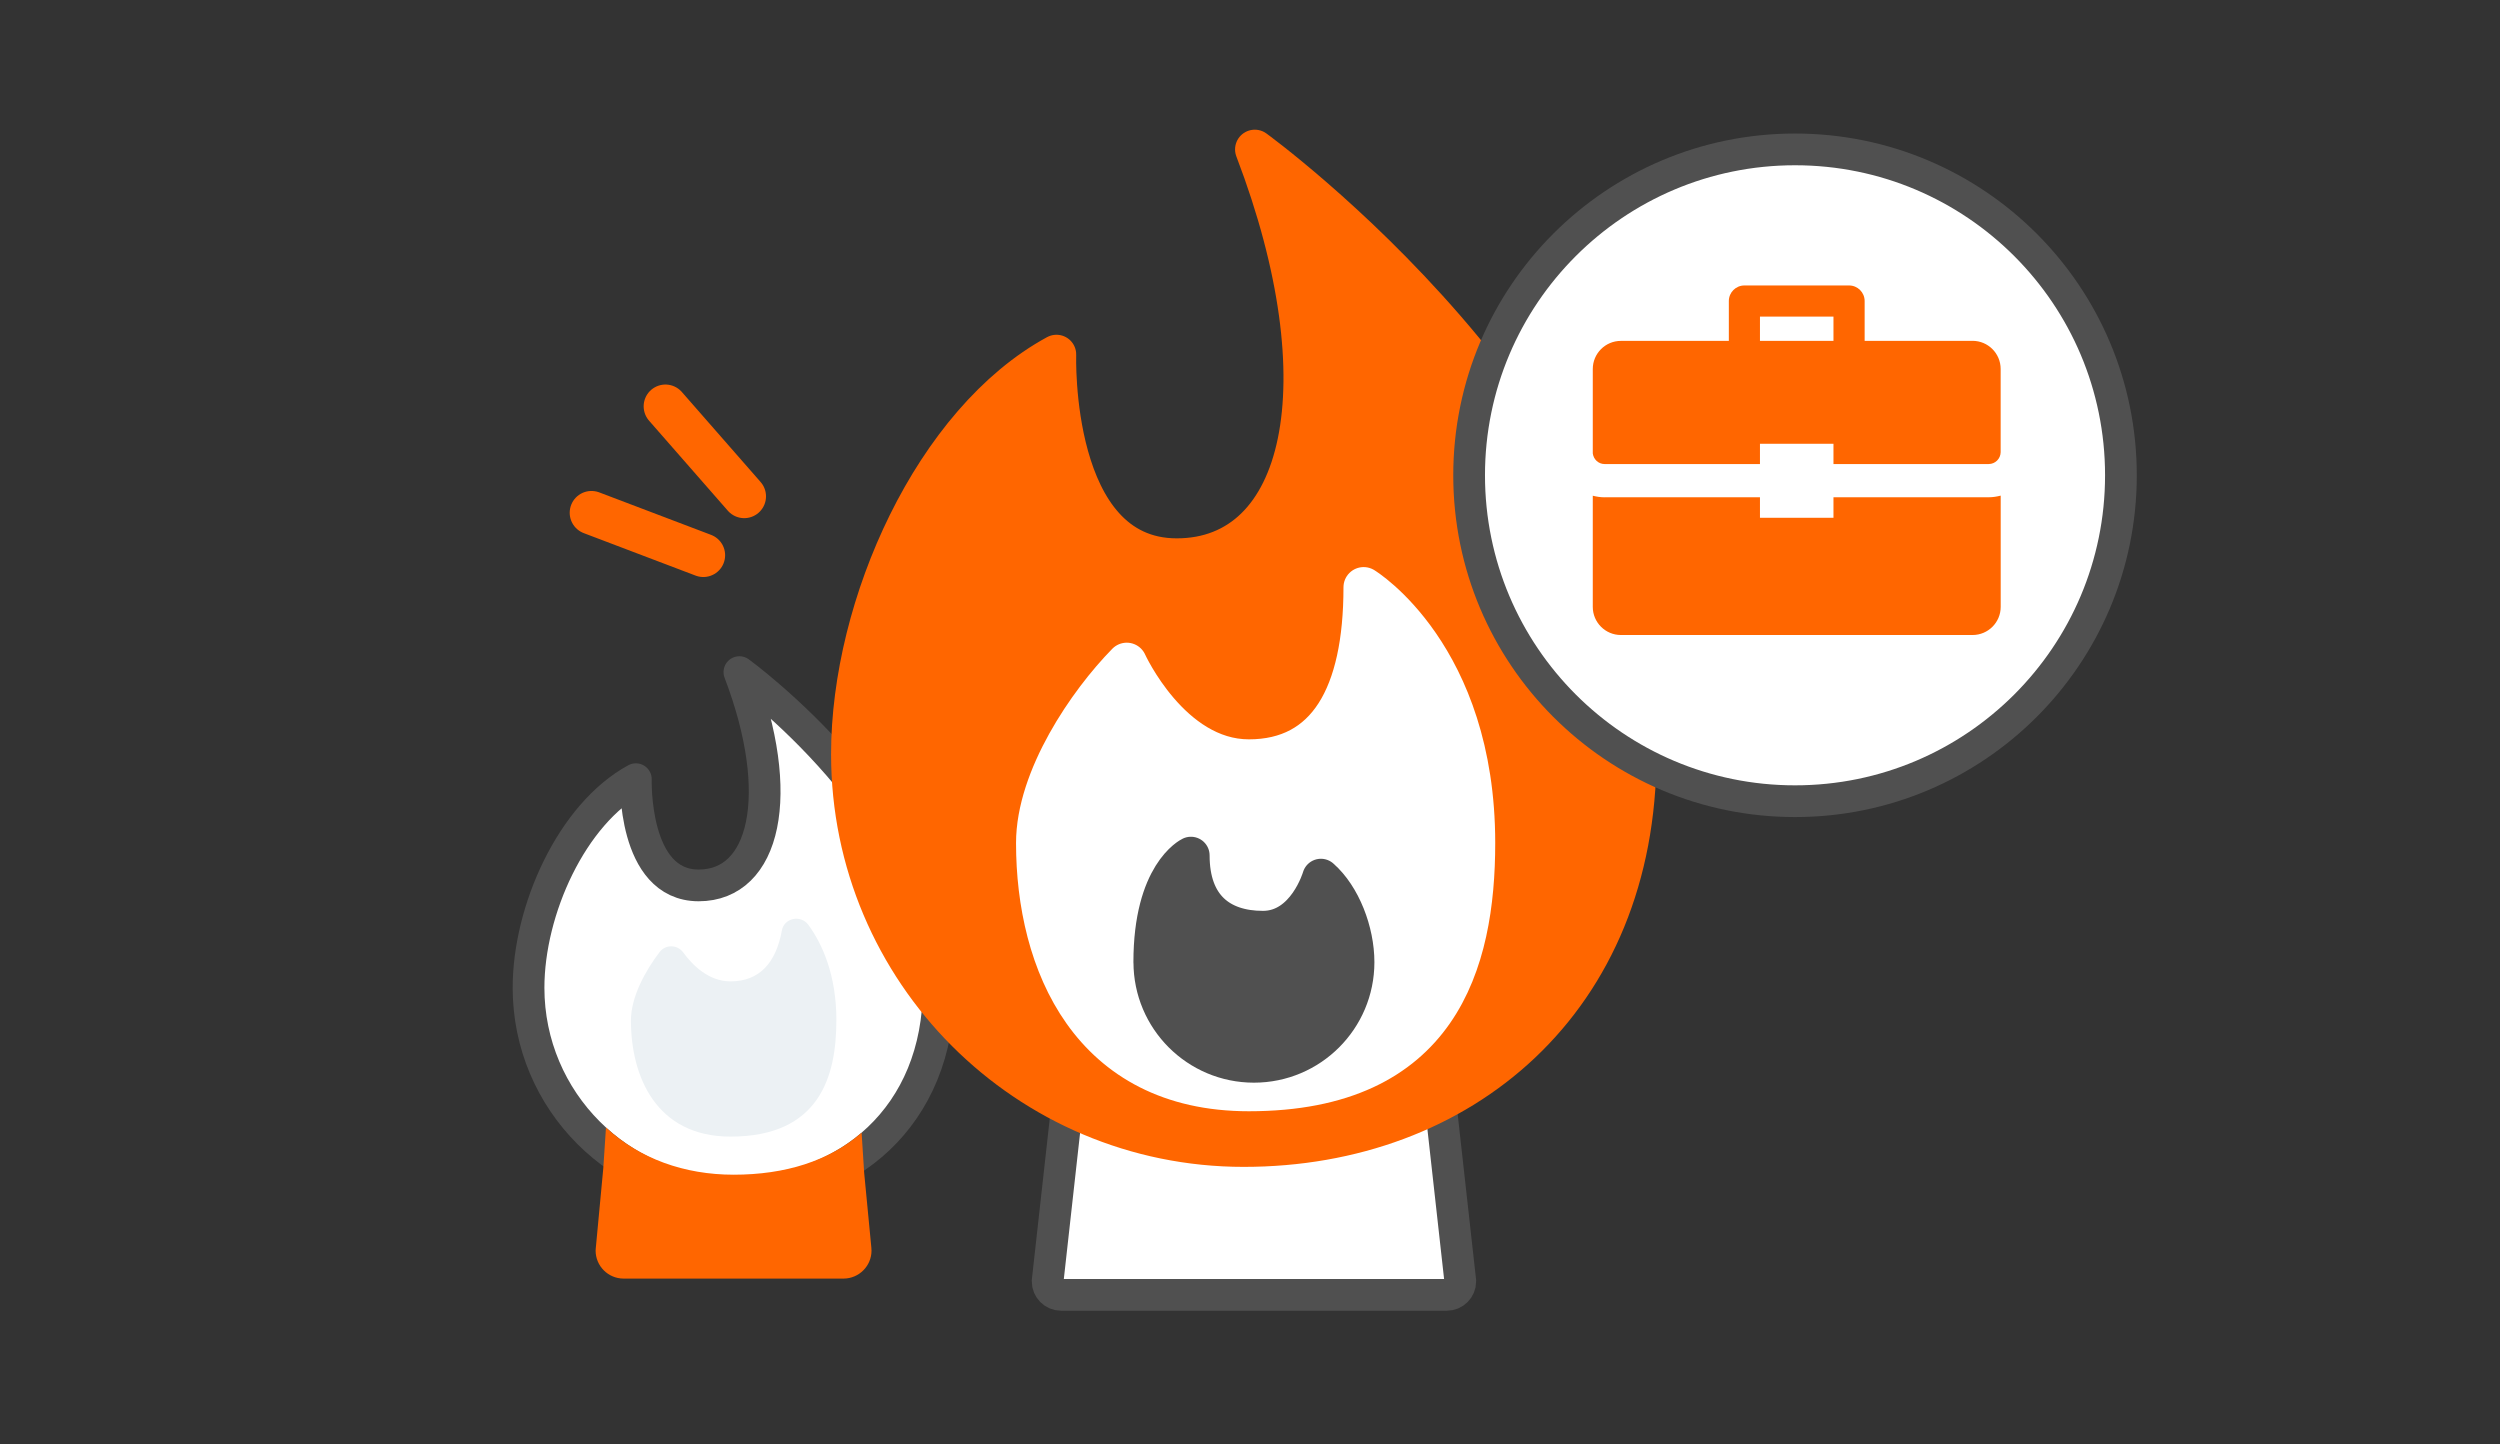
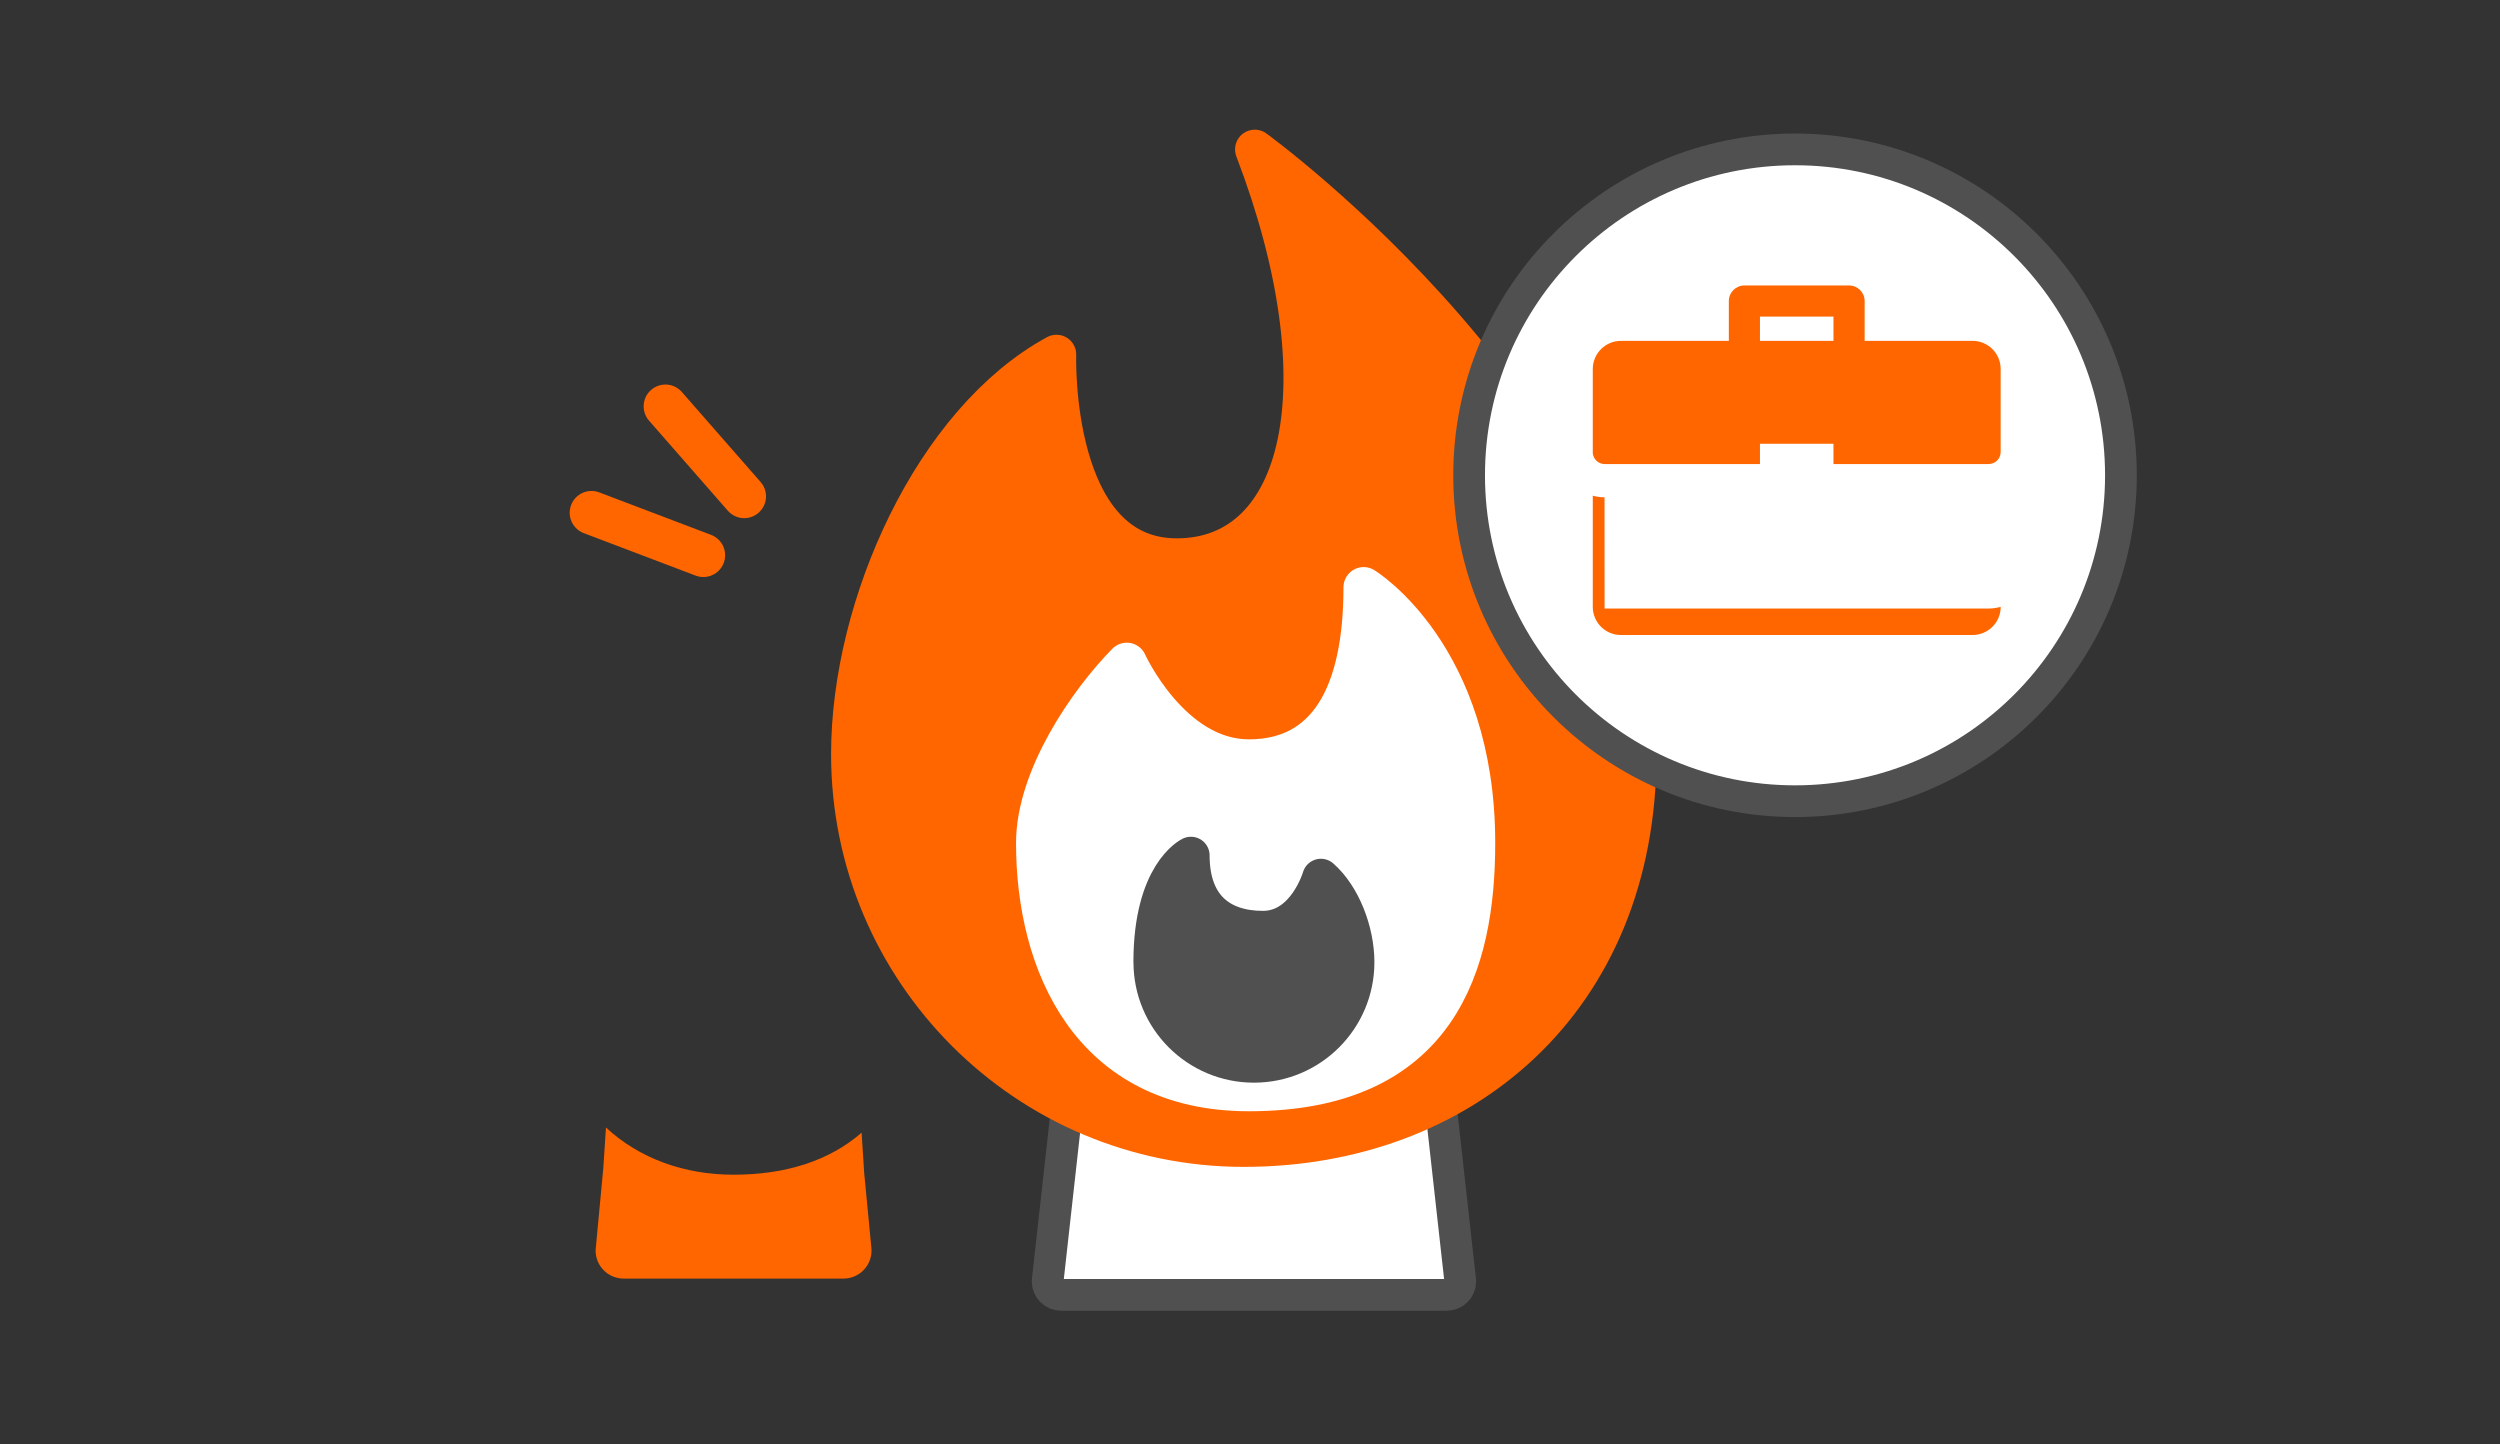
<svg xmlns="http://www.w3.org/2000/svg" id="Livello_1" data-name="Livello 1" viewBox="0 0 502 290">
  <rect x="0" y="0" width="502" height="290" fill="#333333" stroke="none" />
  <defs>
    <style>
      .cls-1, .cls-2, .cls-3, .cls-4, .cls-5 {
        stroke-linecap: round;
        stroke-linejoin: round;
      }

      .cls-1, .cls-6 {
        stroke-width: 6.37px;
      }

      .cls-1, .cls-6, .cls-3, .cls-7 {
        fill: #fff;
      }

      .cls-1, .cls-6, .cls-5 {
        stroke: #505050;
      }

      .cls-2 {
        stroke-width: 7.92px;
      }

      .cls-2, .cls-4 {
        stroke: #f60;
      }

      .cls-2, .cls-8 {
        fill: #f60;
      }

      .cls-3 {
        stroke: #fff;
        stroke-width: 8.1px;
      }

      .cls-4 {
        fill: none;
        stroke-width: 8.75px;
      }

      .cls-5 {
        fill: #505050;
        stroke-width: 7.5px;
      }

      .cls-8, .cls-7, .cls-9 {
        stroke-width: 0px;
      }

      .cls-9 {
        fill: #ecf1f4;
      }
    </style>
  </defs>
  <g>
-     <path class="cls-1" d="M188.49,198.35c0,25.88-18.44,41.18-41.18,41.18-22.75,0-41.18-18.44-41.18-41.18,0-15.64,8.72-34.91,21.55-41.89,0,0-.69,21.33,12.61,21.33s17.63-18.1,8.18-42.83c0,0,40.03,29.05,40.03,63.38Z" />
-     <path class="cls-9" d="M167.94,204.91c0,11.24-3.38,23.32-21.26,23.32-14.92,0-19.99-12.08-19.99-23.32,0-4.65,2.81-9.87,5.76-13.74,1.19-1.56,3.57-1.52,4.73.07,1.9,2.6,5.13,5.82,9.51,5.82,5.78,0,9.13-3.7,10.31-10.22.46-2.53,3.8-3.21,5.32-1.13,2.74,3.76,5.63,9.93,5.63,19.22Z" />
    <path class="cls-8" d="M174.98,250.66l-1.45-15.11-.52-8.11c-6.5,5.67-15.3,8.44-25.7,8.44-9.9,0-18.89-3.23-25.63-9.47l-.54,8.19-1.51,16.07c-.02.15-.03.3-.03.45,0,3.1,2.52,5.62,5.63,5.62h44.14c3.1,0,5.63-2.52,5.63-5.62,0-.15,0-.3-.03-.45Z" />
  </g>
  <g>
    <path class="cls-6" d="M287.79,208.42l5.44,48.87c0,1.5-1.22,2.72-2.72,2.72h-77.43c-1.5,0-2.72-1.22-2.72-2.72l5.44-48.87" />
    <g>
      <path class="cls-2" d="M328.66,151.44c0,49.58-35.33,78.91-78.91,78.91s-78.91-35.33-78.91-78.91c0-29.96,16.7-66.9,41.3-80.26,0,0-1.33,40.88,24.15,40.88s33.78-34.68,15.67-82.06c0,0,76.71,55.67,76.71,121.44Z" />
      <path class="cls-3" d="M296.19,169.29c0,24-7.21,49.8-45.42,49.8-31.87,0-42.7-25.8-42.7-49.8,0-13.05,10.37-28.23,18.18-36.19,0,0,8.81,19.41,24.52,19.41,15.71,0,23.05-12.84,23.05-34.59,0,0,22.37,13.61,22.37,51.37Z" />
      <path class="cls-5" d="M231.35,193.21c0,11.29,9.15,20.44,20.44,20.44s20.44-9.15,20.44-20.44c0-6.14-2.71-13.27-6.99-17.02,0,0-3.02,10.46-11.64,10.46s-14.46-4.65-14.46-14.88c0,0-7.8,3.68-7.8,21.44Z" />
    </g>
  </g>
  <g>
    <circle class="cls-1" cx="360.44" cy="95.44" r="65.44" />
    <g>
      <g>
        <path class="cls-8" d="M396.09,68.45h-21.67v-8c0-1.73-1.4-3.13-3.13-3.13h-21.01c-1.73,0-3.13,1.4-3.13,3.13v8h-21.67c-3.12,0-5.65,2.53-5.65,5.65v16.94c.15,1.19,1.13,2.14,2.36,2.14h77.13c1.32,0,2.39-1.06,2.41-2.38v-16.71c0-3.12-2.53-5.65-5.65-5.65ZM353.4,63.57h14.76v4.88h-14.76v-4.88Z" />
-         <path class="cls-8" d="M322.19,99.86c-.82,0-1.6-.13-2.36-.32v22.32c0,3.12,2.53,5.65,5.65,5.65h70.61c3.12,0,5.65-2.53,5.65-5.65v-22.34c-.78.2-1.57.33-2.41.33h-77.13Z" />
+         <path class="cls-8" d="M322.19,99.86c-.82,0-1.6-.13-2.36-.32v22.32c0,3.12,2.53,5.65,5.65,5.65h70.61c3.12,0,5.65-2.53,5.65-5.65c-.78.2-1.57.33-2.41.33h-77.13Z" />
      </g>
      <rect class="cls-7" x="353.4" y="89.11" width="14.76" height="14.86" />
    </g>
  </g>
  <g>
    <path class="cls-4" d="M141.23,111.49c-7.49-2.84-14.97-5.68-22.46-8.53" />
    <path class="cls-4" d="M149.44,99.67c-5.27-6.03-10.55-12.05-15.82-18.08" />
  </g>
</svg>